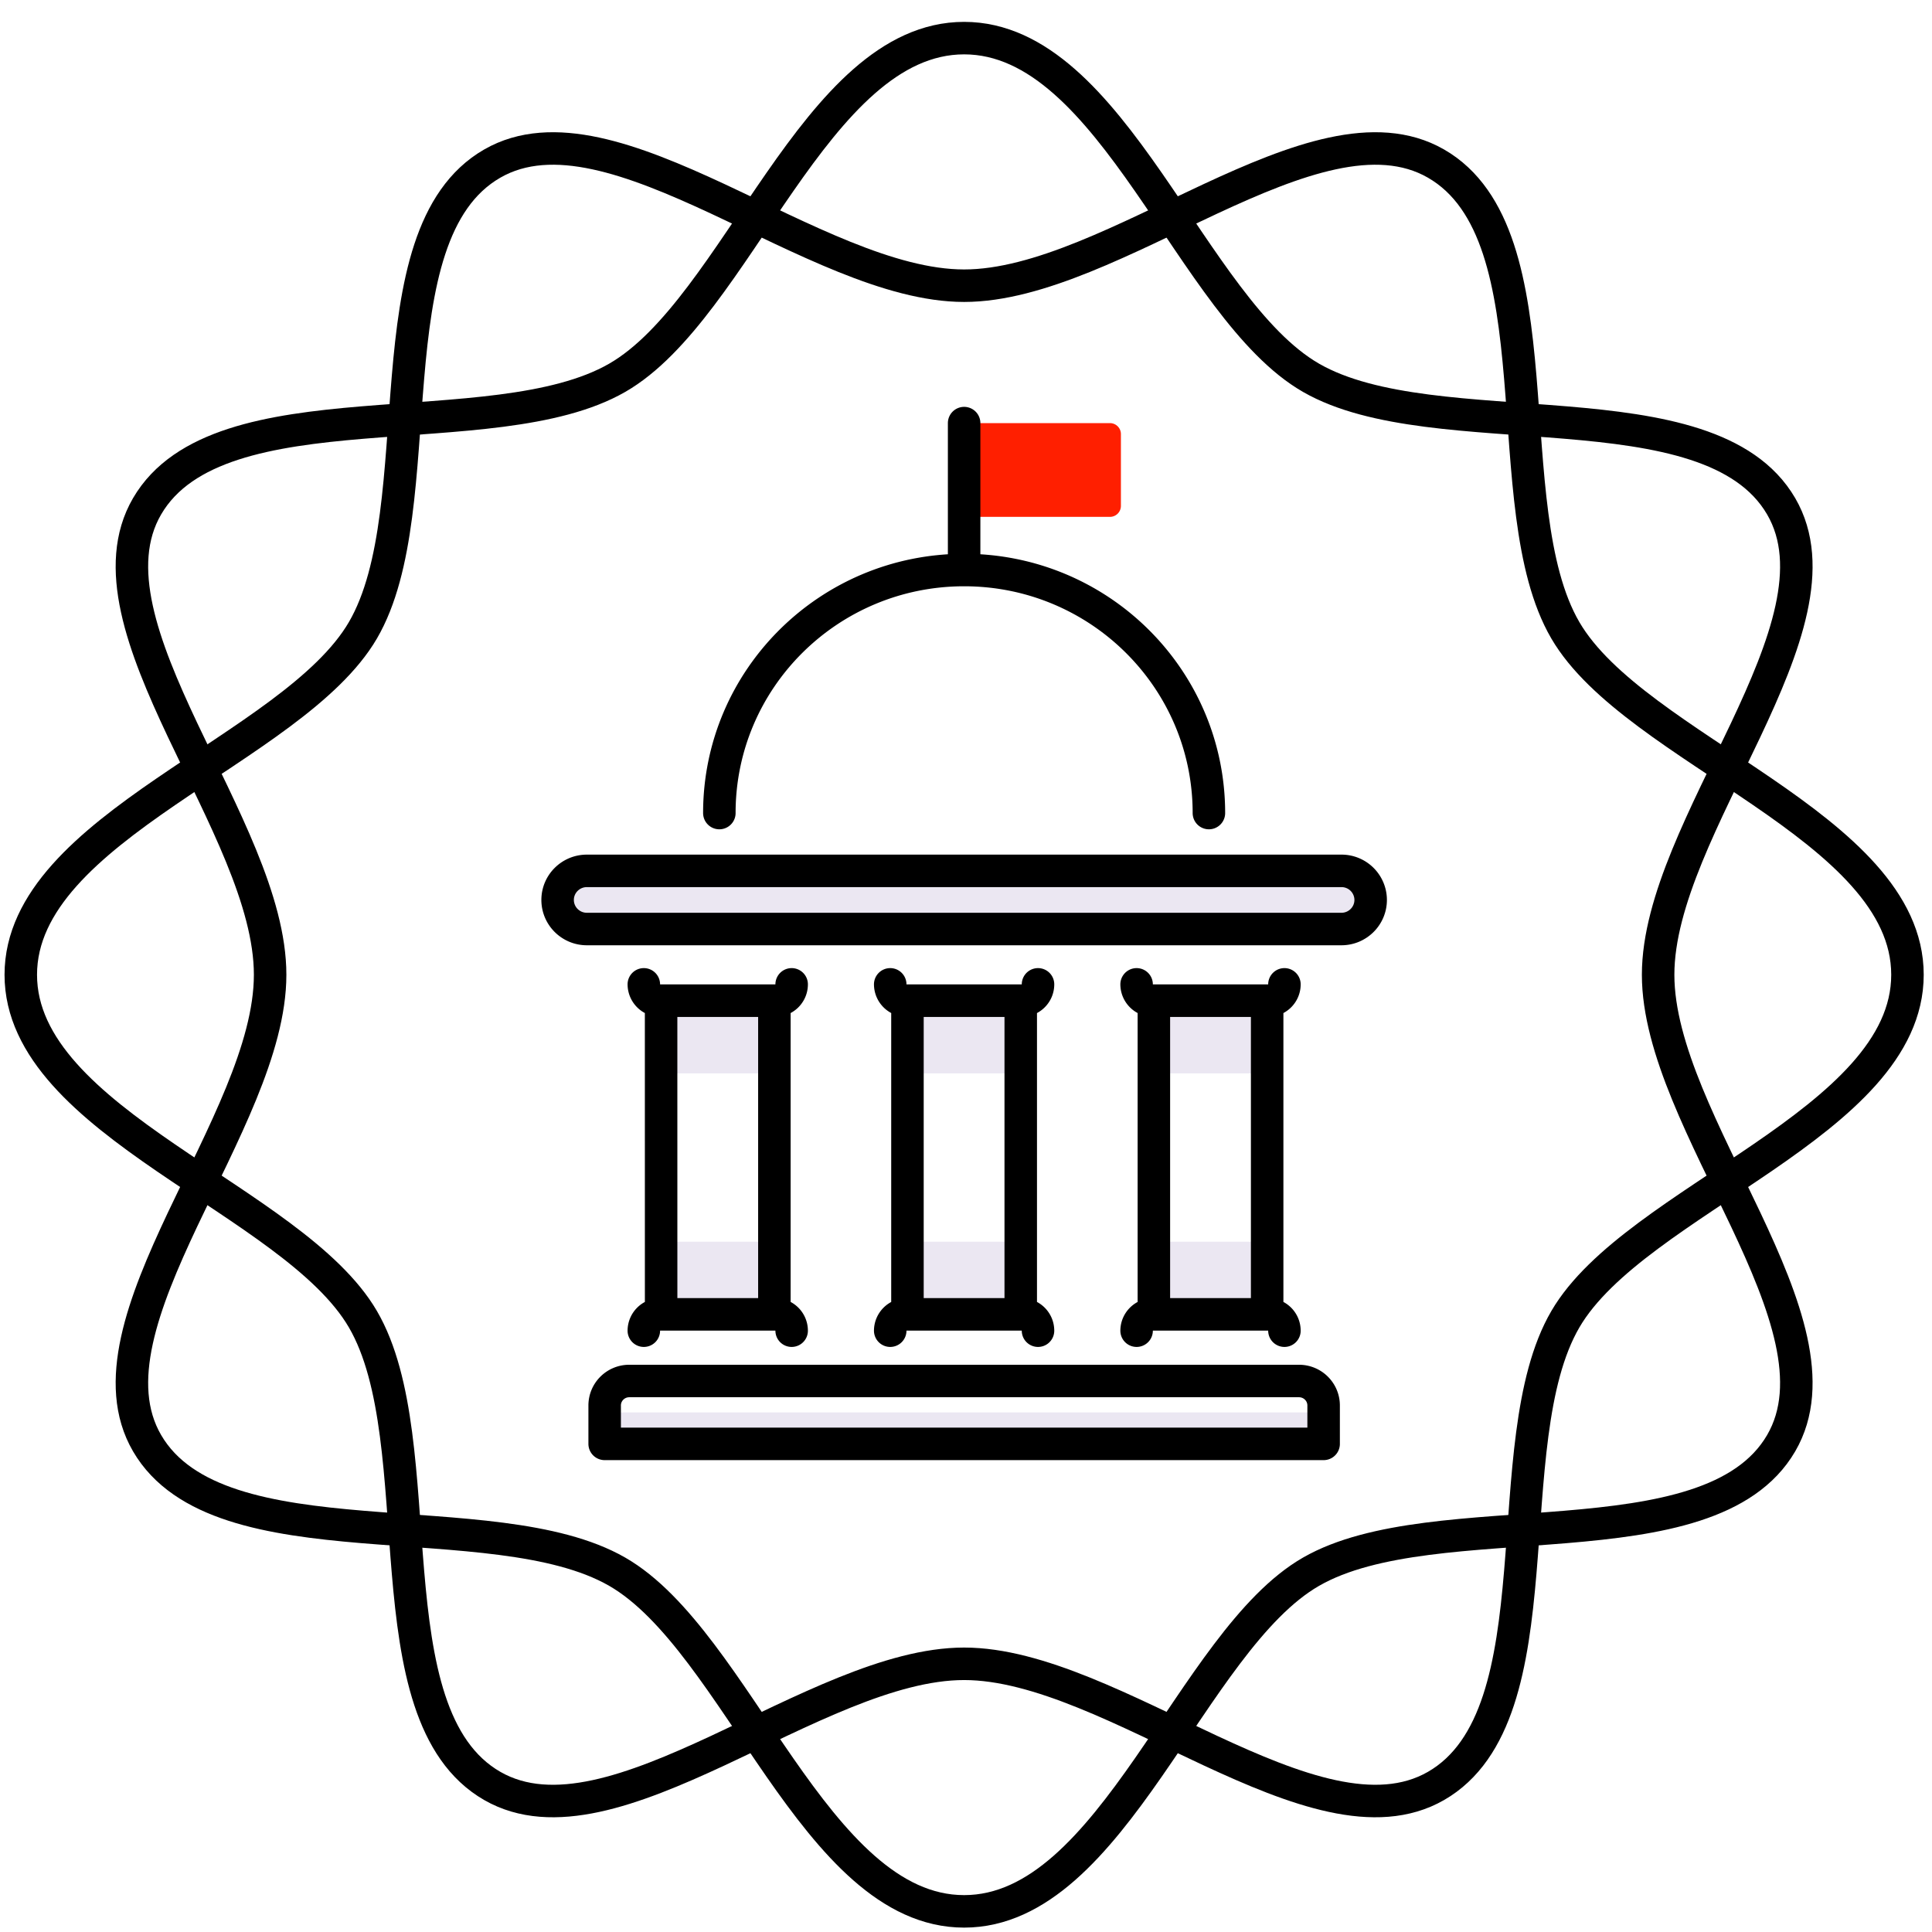
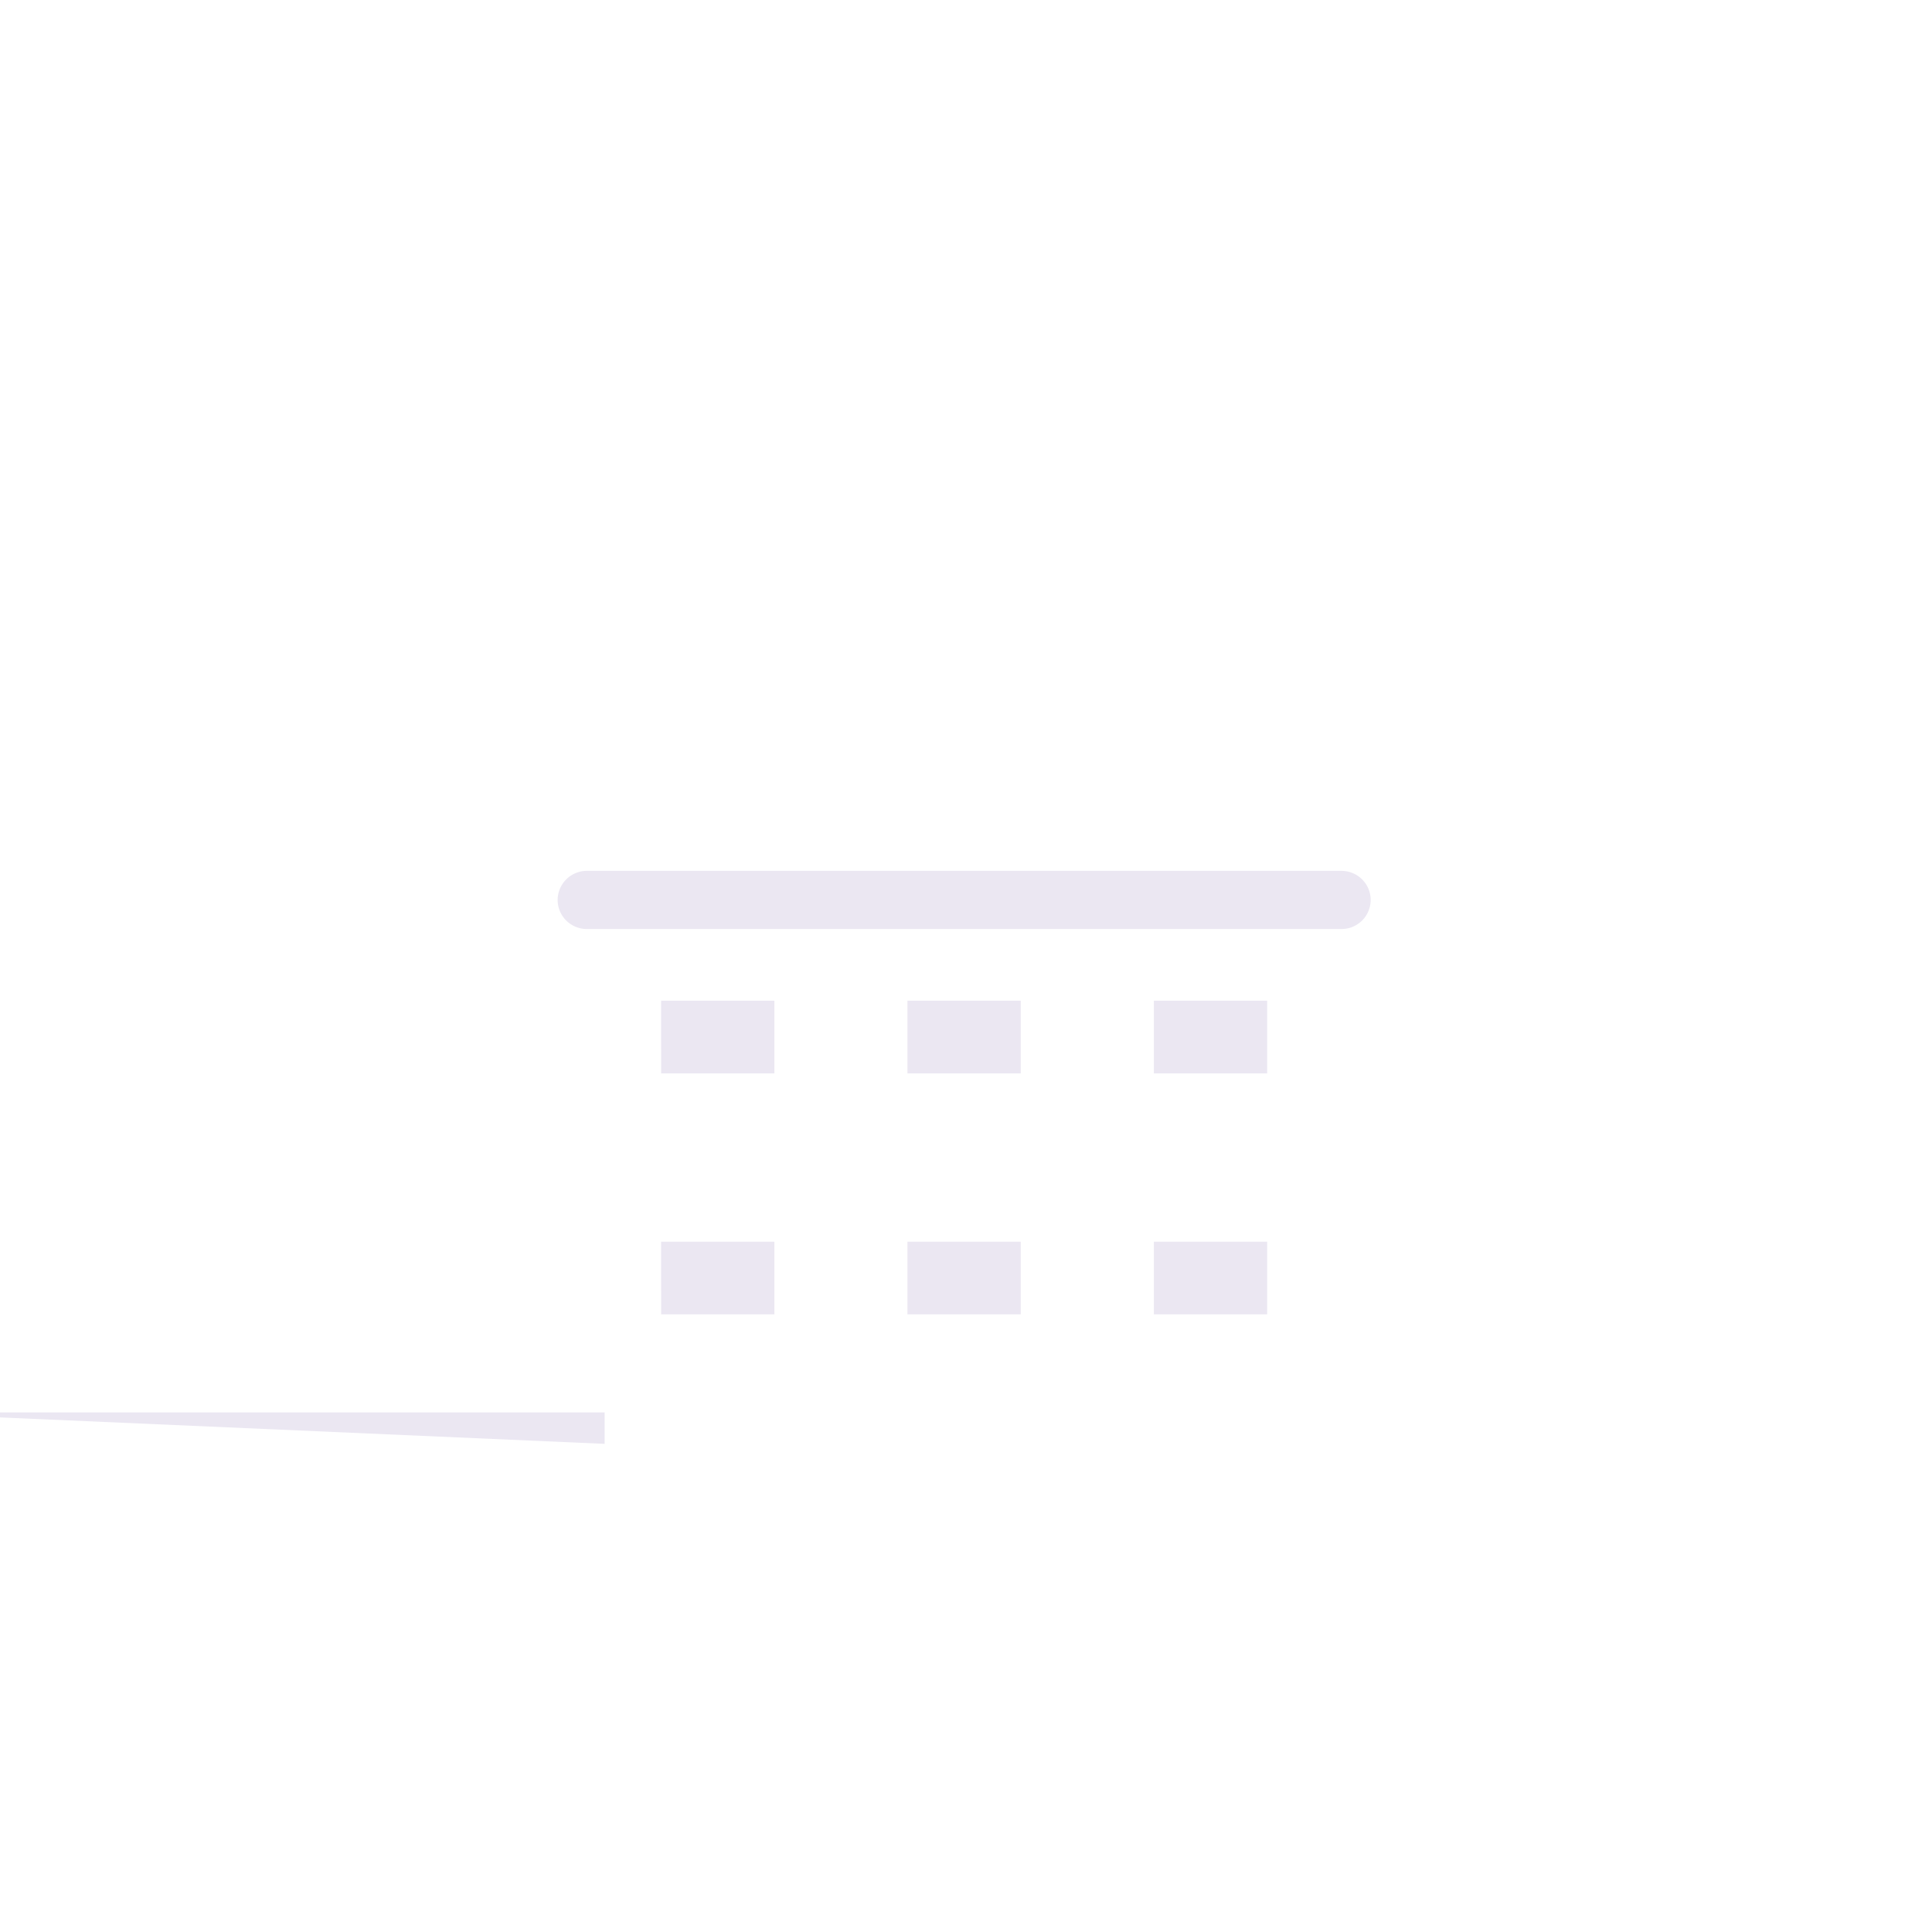
<svg xmlns="http://www.w3.org/2000/svg" width="66" height="66" viewBox="0 0 66 66">
  <g fill="none" fill-rule="evenodd">
-     <path d="M37.916 17.657h-4.98v-3.203h4.98c.207 0 .376.167.376.374v2.456a.375.375 0 0 1-.376.373" fill="#FF1F00" />
-     <path fill="#EBE7F2" d="M20.655 49.324h24.56V48.25h-24.56zM22.585 44.9h3.869v-2.483h-3.87zM31 44.9h3.87v-2.483H31zM39.418 44.9h3.87v-2.483h-3.87zM22.585 36.668h3.869v-2.484h-3.87zM31 36.668h3.87v-2.484H31zM39.418 36.668h3.87v-2.484h-3.87zM45.823 31.737H20.05c-.553 0-1-.444-1-.993a.998.998 0 0 1 1-.994h25.774c.553 0 1 .445 1 .994a.996.996 0 0 1-1 .993" />
-     <path d="M20.049 29.75c-.553 0-1 .445-1 .993 0 .549.447.994 1 .994h25.775c.552 0 1-.445 1-.994a.996.996 0 0 0-1-.993H20.049zM45.217 49.325H20.656v-1.312c0-.462.376-.836.841-.836h22.878c.466 0 .842.374.842.836v1.312zM22.585 44.9h3.869V34.185h-3.87zM39.418 44.9h3.87V34.185h-3.87zM31 44.9h3.87V34.185H31zM27.044 45.458a.558.558 0 0 0-.56-.557h-3.928a.56.56 0 0 0-.562.557M43.878 45.458a.558.558 0 0 0-.56-.557H39.39a.56.56 0 0 0-.562.557M35.46 45.458a.558.558 0 0 0-.56-.557h-3.927a.56.56 0 0 0-.562.557M27.044 33.627c0 .307-.251.556-.56.556h-3.928a.56.56 0 0 1-.562-.556M43.878 33.627c0 .307-.251.556-.56.556H39.39a.56.56 0 0 1-.562-.556M35.46 33.627c0 .307-.25.556-.56.556h-3.927a.56.56 0 0 1-.562-.556M41.298 27.775c0-4.586-3.744-8.302-8.361-8.302h0c-4.619 0-8.363 3.716-8.363 8.302M32.936 19.473v-5.019" stroke="#000" stroke-width="1.11" stroke-linecap="round" stroke-linejoin="round" />
-     <path d="M65.162 33.299c0 5.058-9.307 7.683-11.687 11.768-2.456 4.213-.176 13.505-4.42 15.944-4.114 2.363-11.025-4.173-16.119-4.173-5.094 0-12.005 6.536-16.118 4.173-4.245-2.439-1.965-11.73-4.42-15.944C10.018 40.982.71 38.357.71 33.299c0-5.058 9.307-7.683 11.688-11.768 2.455-4.214.175-13.506 4.42-15.944C20.93 3.224 27.842 9.76 32.936 9.76c5.094 0 12.005-6.536 16.118-4.173 4.245 2.438 1.965 11.73 4.42 15.944 2.38 4.085 11.688 6.71 11.688 11.768z" stroke="#000" stroke-width="1.11" stroke-linecap="round" stroke-linejoin="round" />
-     <path d="M32.936 65.295c-5.094 0-7.738-9.24-11.853-11.604-4.243-2.438-13.602-.174-16.058-4.389-2.38-4.084 4.203-10.945 4.203-16.003s-6.583-11.92-4.203-16.004c2.456-4.214 11.815-1.95 16.058-4.388 4.115-2.364 6.759-11.605 11.853-11.605 5.094 0 7.738 9.241 11.853 11.605 4.244 2.438 13.602.174 16.058 4.388 2.38 4.084-4.203 10.946-4.203 16.004 0 5.058 6.583 11.92 4.203 16.003-2.456 4.215-11.814 1.95-16.058 4.389-4.115 2.363-6.759 11.604-11.853 11.604z" stroke="#000" stroke-width="1.11" stroke-linecap="round" stroke-linejoin="round" />
+     <path fill="#EBE7F2" d="M20.655 49.324V48.25h-24.56zM22.585 44.9h3.869v-2.483h-3.87zM31 44.9h3.87v-2.483H31zM39.418 44.9h3.87v-2.483h-3.87zM22.585 36.668h3.869v-2.484h-3.87zM31 36.668h3.87v-2.484H31zM39.418 36.668h3.87v-2.484h-3.87zM45.823 31.737H20.05c-.553 0-1-.444-1-.993a.998.998 0 0 1 1-.994h25.774c.553 0 1 .445 1 .994a.996.996 0 0 1-1 .993" />
  </g>
</svg>